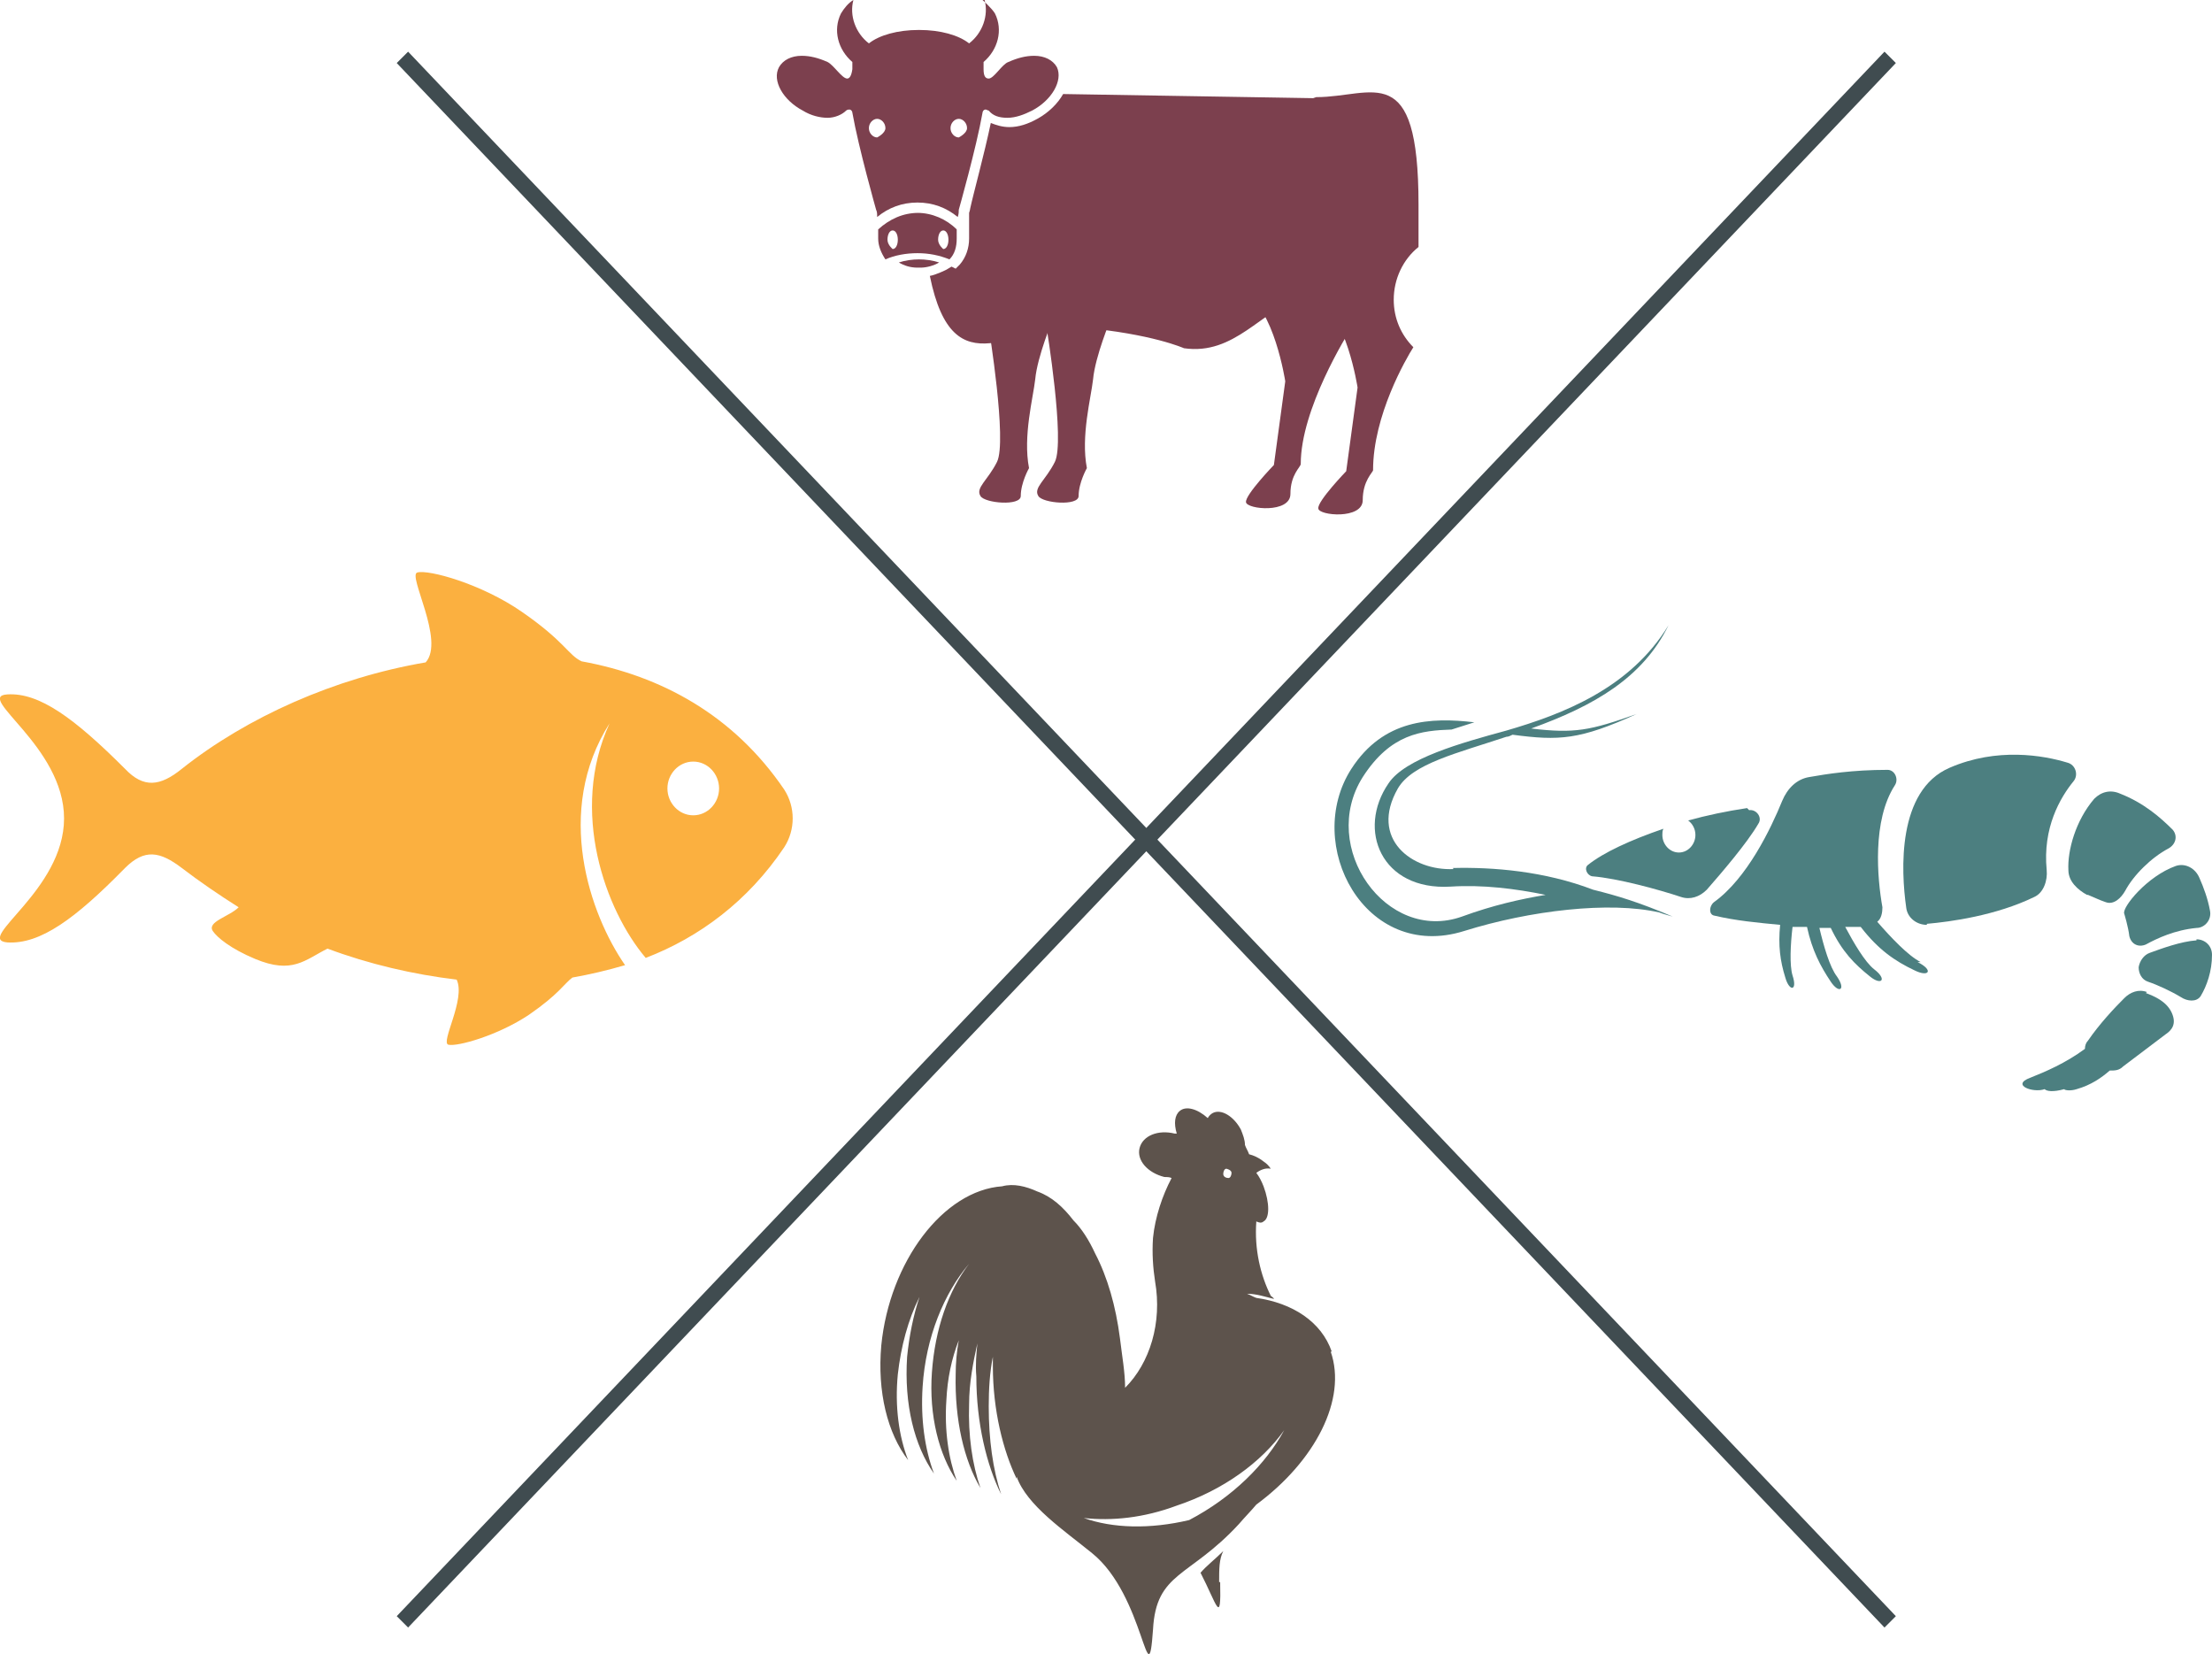
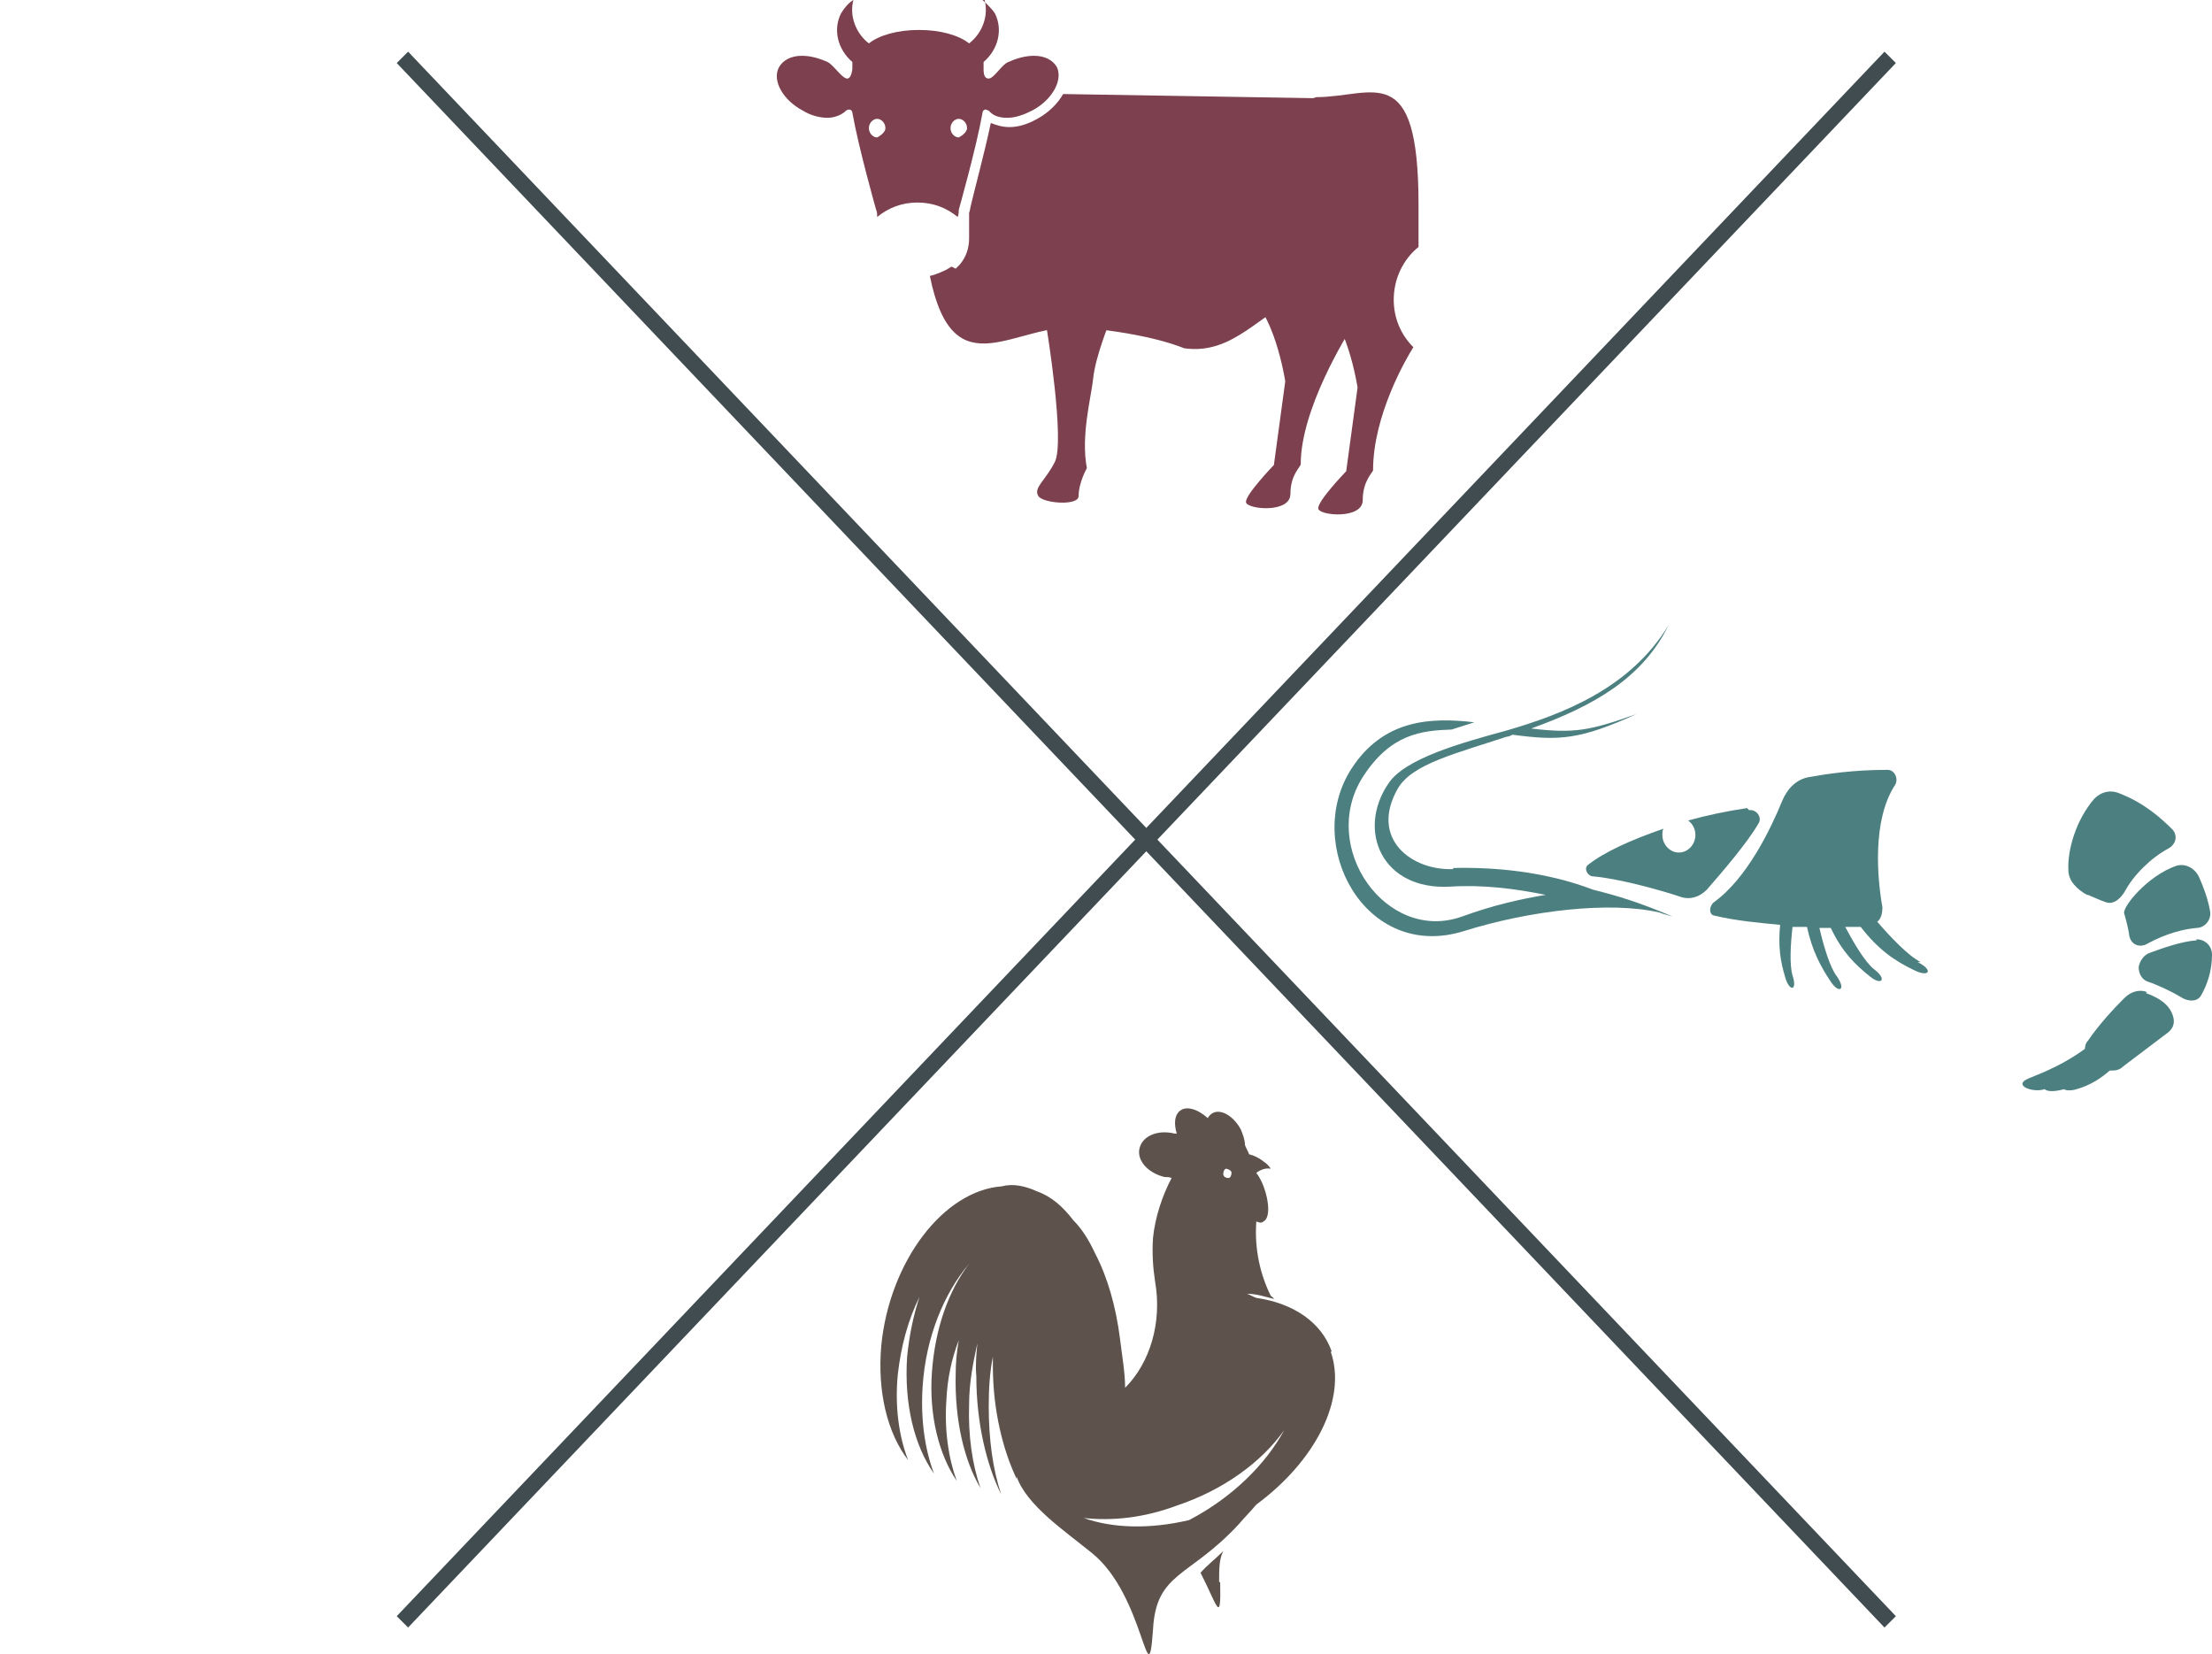
<svg xmlns="http://www.w3.org/2000/svg" id="Layer_1" viewBox="0 0 21.41 16.01">
  <defs>
    <style>.cls-1{fill:#404c50;}.cls-2{fill:#4c7f80;}.cls-3{fill:#5d534c;}.cls-4{fill:#fbb040;}.cls-5{fill:#7c404e;}</style>
  </defs>
  <path class="cls-3" d="M11.8,15.31c0-.13,0-.22.04-.3-.08.08-.16.14-.22.21.16.31.2.52.19.09" />
  <path class="cls-3" d="M11.51,14.71c-.38.09-.74.08-1.02-.02.27.03.58,0,.9-.12.45-.15.82-.42,1.04-.73-.18.33-.5.65-.92.87M11.87,11.31s.05.01.05.04c0,.02-.01.05-.03.05-.02,0-.05-.01-.05-.04,0-.02.01-.05.03-.05M12.89,13.08c-.1-.29-.38-.47-.73-.52-.03-.01-.06-.03-.09-.04.09,0,.18.03.26.05,0-.01-.02-.02-.03-.03-.1-.2-.16-.45-.14-.72.02.01.05.02.07,0,.06-.03.06-.18,0-.34-.02-.05-.04-.09-.07-.13.04-.03.09-.05.14-.04-.02-.03-.04-.05-.07-.07-.05-.04-.1-.06-.14-.07-.01-.03-.03-.06-.04-.09,0-.05-.02-.1-.04-.15-.07-.13-.19-.2-.27-.16-.02.01-.04.03-.05.05-.1-.09-.21-.12-.27-.07-.05.04-.06.12-.03.22,0,0-.01,0-.02,0-.16-.04-.31.02-.34.14-.03.12.08.24.24.28.02,0,.05,0,.07.01-.09.17-.16.38-.18.58-.01.15,0,.29.02.42,0,0,0,0,0,0h0c.07.4-.05.79-.29,1.03,0-.15-.03-.31-.05-.48-.04-.31-.12-.59-.24-.82-.06-.13-.13-.24-.21-.32,0,0,0,0,0,0-.1-.13-.21-.23-.35-.28-.11-.05-.23-.08-.34-.05-.57.04-1.09.73-1.17,1.54-.04.45.06.85.26,1.11-.09-.23-.13-.52-.1-.83.03-.27.1-.53.21-.75-.06.18-.1.38-.12.58-.03.46.07.86.26,1.13-.09-.24-.13-.53-.11-.84.03-.48.21-.91.45-1.19-.2.26-.33.63-.36,1.05-.03.42.07.8.24,1.05-.08-.22-.12-.49-.1-.78.01-.21.05-.4.12-.58-.02.11-.03.22-.03.33-.01.44.08.83.24,1.1-.08-.23-.12-.51-.11-.81,0-.21.04-.41.08-.59-.01.1-.02.21-.01.32,0,.45.1.86.24,1.14-.08-.24-.12-.53-.12-.85,0-.17.01-.33.04-.48,0,.03,0,.06,0,.09,0,.43.1.82.23,1.09,0,0,0-.01,0-.02,0,0,0,0,0,0,.1.28.46.52.73.74.51.41.54,1.44.59.74.03-.56.35-.5.83-1.02.06-.07.12-.13.17-.19.57-.42.88-1.02.72-1.48" />
  <polygon class="cls-1" points="3.95 .5 3.84 .61 18.24 15.75 18.35 15.64 3.95 .5" />
  <polygon class="cls-1" points="3.95 15.75 3.84 15.64 18.24 .5 18.35 .61 3.95 15.75" />
-   <path class="cls-4" d="M6.71,7.89c-.14,0-.25-.12-.25-.26s.11-.26.25-.26.25.12.25.26-.11.26-.25.26M5.63,6.4c-.13-.06-.16-.19-.58-.48-.39-.27-.9-.41-1.01-.38-.1.02.27.66.08.87-.88.15-1.73.53-2.36,1.03-.21.17-.37.19-.55,0-.49-.49-.83-.74-1.14-.72-.32.02.55.5.55,1.2s-.87,1.17-.55,1.2c.32.02.66-.23,1.14-.72.19-.19.34-.16.55,0,.17.13.36.26.55.38-.09.09-.31.14-.25.23.04.06.17.17.41.27.36.15.48.01.7-.1.4.15.83.25,1.25.3.09.19-.16.61-.08.63.09.02.48-.09.78-.29.29-.2.34-.3.42-.36.17-.03.34-.07.51-.12-.34-.49-.69-1.49-.15-2.34-.39.85-.04,1.81.35,2.27.52-.2.99-.55,1.34-1.07.11-.17.11-.39,0-.56-.49-.72-1.19-1.1-1.96-1.24" />
-   <path class="cls-2" d="M18.65,8.94c.23-.02.67-.08,1.04-.26.09-.04.13-.16.12-.26-.04-.41.13-.7.26-.86.05-.06.02-.16-.06-.18-.23-.07-.68-.15-1.14.05-.51.22-.47,1-.42,1.35.01.1.1.17.2.17" />
  <path class="cls-2" d="M20.21,8.66c.05.02.11.05.17.07.08.03.15-.04.19-.11.08-.15.25-.32.42-.41.07-.04.09-.12.04-.18-.12-.12-.28-.26-.51-.35-.09-.04-.18-.02-.25.05-.18.21-.26.5-.25.69,0,.11.09.19.18.24" />
  <path class="cls-2" d="M20.56,8.84s.04.13.05.22c.02.08.09.11.16.08.11-.06.28-.14.49-.16.08,0,.15-.08.13-.17-.02-.11-.06-.22-.1-.31-.04-.1-.14-.15-.23-.12-.28.1-.52.4-.5.46" />
  <path class="cls-2" d="M21.26,9.1c-.15.01-.34.08-.45.12-.06.02-.1.08-.11.14,0,.06.03.12.09.14.09.03.22.09.32.15.06.04.15.05.19-.01.06-.1.11-.24.11-.4,0-.09-.07-.15-.15-.15" />
  <path class="cls-2" d="M20.78,9.6c-.08-.03-.16,0-.22.06-.1.1-.24.25-.35.41-.02.02-.03.05-.03.08-.19.14-.38.22-.53.28-.19.07.03.15.14.11,0,0,0,0,0,0,.02.02.08.03.19,0,0,.01.06.02.12,0,.14-.04.24-.11.32-.18.05,0,.09,0,.13-.04l.41-.31c.06-.04.11-.1.06-.21-.05-.11-.17-.16-.25-.19" />
  <path class="cls-2" d="M16.91,7.82c-.2.03-.39.07-.57.12.04.03.07.08.07.14,0,.09-.07.17-.16.17s-.16-.08-.16-.17c0-.02,0-.04.01-.06-.32.11-.58.23-.73.35-.04.03-.01.1.04.11.25.02.65.13.86.2.09.03.18,0,.25-.07.14-.16.39-.45.5-.64.04-.06-.02-.14-.09-.13" />
  <path class="cls-2" d="M14.07,8.41c-.4.02-.82-.29-.54-.78.14-.24.57-.34,1.05-.5.02,0,.04-.01.06-.02.45.06.65.05,1.2-.2-.45.16-.6.19-1.02.14.61-.22,1.08-.49,1.33-1-.37.61-1.02.86-1.57,1.02-.44.12-.98.27-1.14.51-.31.45-.07,1.04.6,1,.31-.02.63.02.92.08-.24.04-.51.1-.81.21-.73.26-1.39-.67-.96-1.35.27-.42.57-.45.86-.46l.22-.07c-.42-.05-.88-.03-1.19.45-.47.73.13,1.87,1.09,1.57.64-.2,1.41-.29,1.89-.18.05.02.1.03.13.04-.33-.14-.53-.2-.77-.26-.47-.18-.97-.22-1.36-.21" />
  <path class="cls-2" d="M18.59,9.31c-.12-.06-.29-.24-.42-.39.04-.03.05-.09.05-.14-.05-.28-.1-.84.12-1.18.04-.06,0-.15-.07-.15-.34,0-.59.04-.76.07-.12.02-.21.11-.26.23-.11.27-.34.75-.66.98-.05.04-.05.12,0,.13.21.05.43.07.64.09-.02.2,0,.35.05.51.04.14.12.13.07-.02-.03-.1-.02-.3,0-.47.05,0,.1,0,.14,0,.05.23.13.38.23.53.08.12.15.08.06-.05-.07-.09-.13-.3-.17-.47.04,0,.08,0,.11,0,.11.23.23.35.38.47.11.09.17.03.04-.07-.09-.07-.2-.26-.28-.41.06,0,.11,0,.15,0,.17.22.33.33.52.42.14.07.19,0,.03-.08" />
-   <path class="cls-5" d="M10.19,3.09s-.15.36-.17.58c-.02.18-.12.55-.06.86,0,0-.08.14-.08.27,0,.1-.35.07-.39,0-.05-.08.07-.15.16-.33.1-.2-.08-1.3-.08-1.3l.62-.07Z" />
  <path class="cls-5" d="M10.75,3.09s-.15.36-.17.58c-.02.18-.12.55-.06.86,0,0-.08.14-.08.27,0,.1-.35.07-.39,0-.05-.08.07-.15.16-.33.1-.2-.08-1.3-.08-1.3l.62-.07Z" />
-   <path class="cls-5" d="M8.89,2.51c.07,0,.14.01.2.03-.05.03-.12.05-.18.05h-.03c-.07,0-.13-.02-.18-.05.06-.02.13-.03.2-.03" />
  <path class="cls-5" d="M8.49,1.33s.08-.04.08-.09-.04-.09-.08-.09-.08.04-.08.09.04.09.08.09M9.28,1.33s.08-.04.08-.09-.04-.09-.08-.09-.08.04-.08.09.04.09.08.09M9.51,0s.09.08.12.13c.08.16.03.35-.11.47h0s0,.02,0,.03c0,.01,0,.03,0,.04,0,.07.02.09.05.09.05,0,.13-.14.19-.16.09-.04.17-.06.25-.06.1,0,.18.04.22.11.06.13-.05.32-.24.42-.08.04-.16.07-.24.07s-.14-.02-.18-.07c-.01,0-.02-.01-.03-.01-.02,0-.03.02-.03.03-.06.34-.23.94-.23.94,0,.02,0,.04-.01.07-.11-.09-.24-.14-.39-.14s-.28.05-.39.14c0-.03,0-.05-.01-.07,0,0-.17-.6-.23-.94,0-.01-.01-.03-.03-.03,0,0-.02,0-.03.01-.04.04-.11.07-.18.07s-.16-.02-.24-.07c-.19-.1-.3-.29-.23-.42.04-.07.12-.11.22-.11.08,0,.16.02.25.06.06.03.14.16.19.16.02,0,.04-.02.05-.09,0-.01,0-.03,0-.04,0,0,0-.02,0-.03h0c-.14-.12-.19-.31-.11-.47.03-.05.07-.1.12-.13-.04.15.02.32.15.42.1-.08.28-.13.48-.13h.01c.2,0,.38.05.48.13.13-.1.19-.27.15-.42" />
-   <path class="cls-5" d="M9.13,2.41s-.05-.04-.05-.09.02-.09.05-.09.05.04.05.09-.02.09-.05.09M8.64,2.41s-.05-.04-.05-.09.02-.09.05-.09.05.04.05.09-.02.09-.05.09M8.89,2.06c-.15,0-.28.06-.39.16,0,.04,0,.07,0,.09,0,.07.03.14.07.2.09-.04.2-.06.31-.06s.21.02.31.06c.05-.05.07-.12.07-.2,0-.02,0-.05,0-.09-.1-.1-.24-.16-.38-.16" />
  <path class="cls-5" d="M12.04,2.84c.29.13.4.85.4.85l-.11.81s-.28.29-.27.36c.01.07.43.11.43-.08s.1-.26.1-.29c0-.53.44-1.24.51-1.35-.12-.12-.19-.23-.31-.3h-.76Z" />
  <path class="cls-5" d="M12.71.95l-2.42-.04c-.05.09-.14.18-.25.24-.09.05-.18.08-.27.08-.07,0-.13-.02-.18-.04-.06.29-.17.69-.2.83,0,.01-.01.04-.01.04,0,0,0,.02,0,.06v.07s0,0,0,0v.04s0,.07,0,.08c0,.09-.03.18-.09.25l-.04.04-.04-.02-.05.03s-.1.05-.16.06c.23,1.13.83.44,1.47.5.68.06.99.2.99.2.49.07.74-.36,1.16-.51.04,0,.08.02.12.04.29.13.4.85.4.85l-.11.81s-.28.29-.27.36c0,.07.43.11.43-.08s.1-.27.1-.29c0-.53.32-1.08.39-1.19-.12-.12-.19-.28-.19-.46,0-.2.09-.39.24-.51,0,0,0,0,0,0v-.41c0-1.42-.44-1.04-.99-1.04" />
</svg>